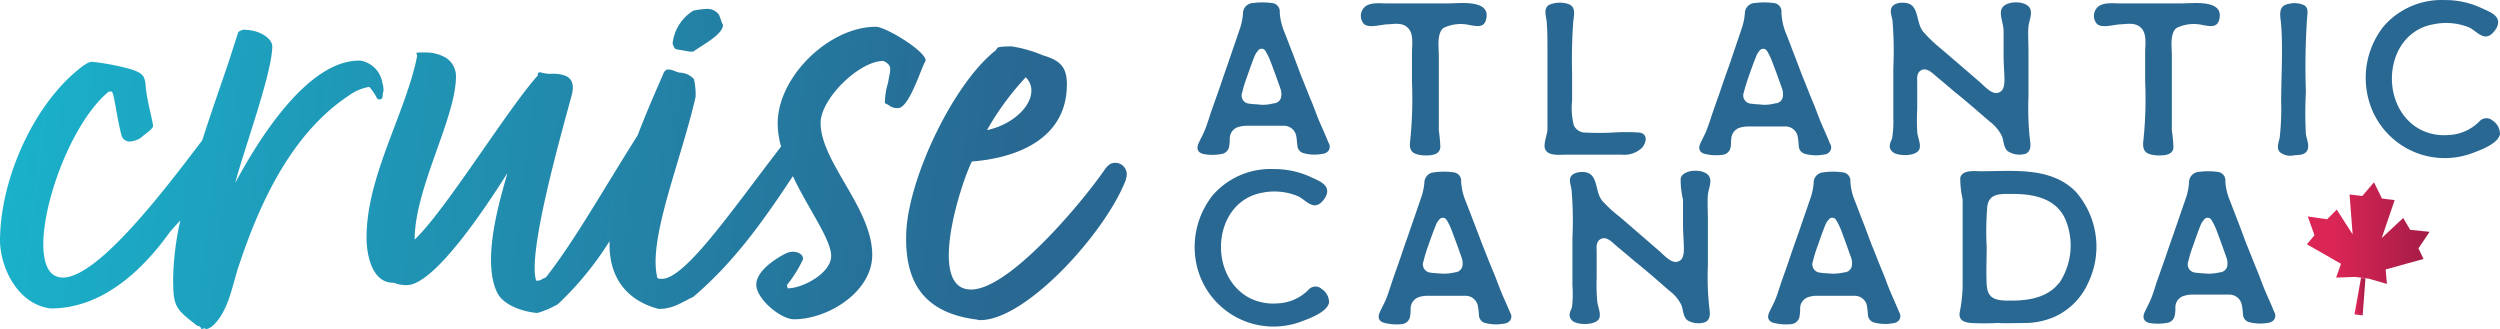
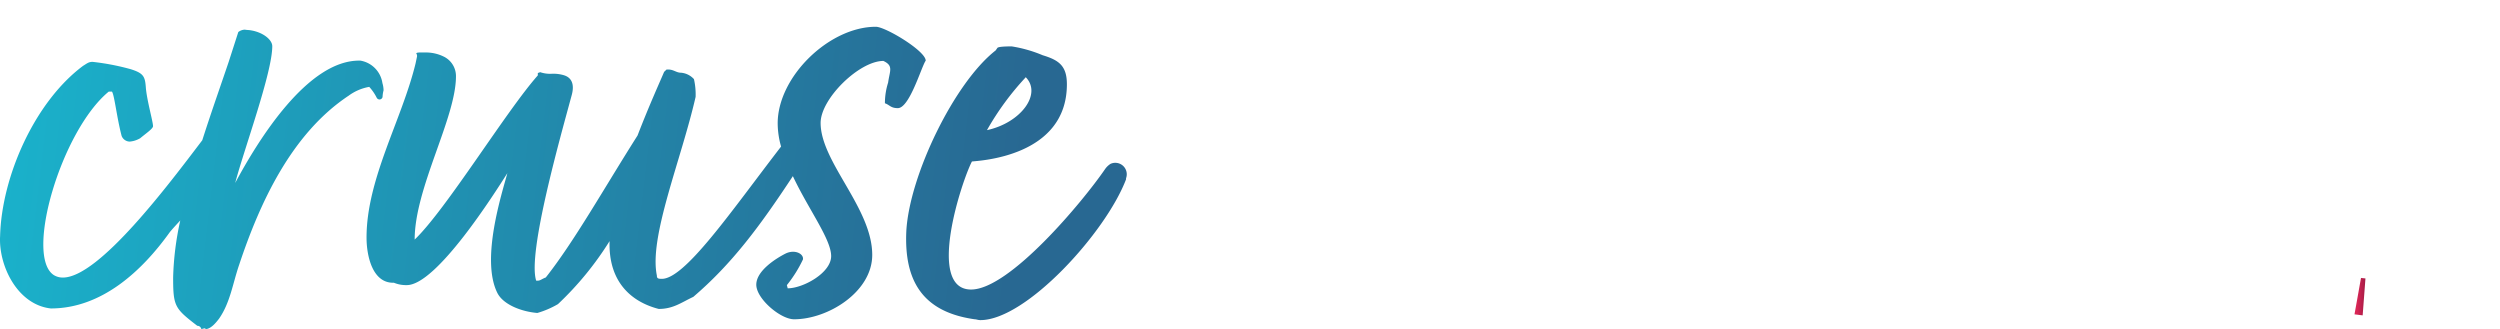
<svg xmlns="http://www.w3.org/2000/svg" xmlns:xlink="http://www.w3.org/1999/xlink" viewBox="0 0 780.75 102.77">
  <defs>
    <linearGradient id="a" x1="-.84" y1="687.8" x2="352.15" y2="687.8" gradientTransform="matrix(1 0 0 -1 0 697.25)" gradientUnits="userSpaceOnUse">
      <stop offset="0" stop-color="#18bcd3" />
      <stop offset=".89" stop-color="#286892" />
    </linearGradient>
    <linearGradient id="c" x1="-42.45" y1="654.49" x2="345.62" y2="608.64" xlink:href="#a" />
    <linearGradient id="d" x1="-36.53" y1="674.59" x2="354.83" y2="628.35" xlink:href="#a" />
    <linearGradient id="e" x1="-31.46" y1="680.47" x2="361.9" y2="634.01" xlink:href="#a" />
    <linearGradient id="b" x1="720.46" y1="624.46" x2="758.77" y2="624.46" gradientTransform="matrix(1 0 0 -1 0 697.25)" gradientUnits="userSpaceOnUse">
      <stop offset=".22" stop-color="#da2555" />
      <stop offset="1" stop-color="#a31c46" />
    </linearGradient>
    <linearGradient id="f" x1="735.31" y1="604.61" x2="738.73" y2="604.61" xlink:href="#b" />
  </defs>
-   <path d="m211.2 15.39 4.29.74h1c2.26-1.74 9.29-5.29 9.29-8.28a.86.86 0 0 0-.23-.52l-1-2.74a4.58 4.58 0 0 0-4.25-1.78 21.9 21.9 0 0 0-3.77.52 13.8 13.8 0 0 0-6.45 10.03c-.1.51.67 2.03 1.12 2.03Z" fill="url(#a)" />
  <path d="M117.7 30.61a.97.97 0 0 0 1.77-.32 9.85 9.85 0 0 1 .32-2.1 8.36 8.36 0 0 0-.36-2.23 8.35 8.35 0 0 0-6.9-7.03h-.38c-16.13 0-31.44 24.64-38.7 38.21 2.78-10.57 11.58-34.43 11.58-42.72 0-2.03-3.03-4.54-7.29-5.03a10.34 10.34 0 0 1-1.29-.13 3.51 3.51 0 0 0-2.03.75l-3 9.31c-2.35 6.97-5.38 15.51-8.25 24.48-10.48 13.8-32.25 42.88-43.53 42.88a5.32 5.32 0 0 1-2.78-.74c-9.28-5.8 2.26-45.14 17.1-57.33h1c.77 1 1.5 8.06 3.02 13.83a2.77 2.77 0 0 0 2.52 1.78 7.56 7.56 0 0 0 2.77-.78l.49-.25c1.77-1.49 4.03-3 4.03-3.78 0-1.48-2-8.29-2.26-12.32-.26-3.22-.74-4.25-4.77-5.5a75.3 75.3 0 0 0-11.84-2.27c-1.25 0-1.74.49-3 1.26C10.83 31.84.52 55.12.03 73.75c-.51 9.06 5.29 21.38 15.83 22.58 15.84 0 28.41-11.58 37.22-23.9 1.06-1.26 2.16-2.42 3.22-3.58a92.28 92.28 0 0 0-2.23 17.8c0 9.06.52 9.68 7.55 15.1a1.26 1.26 0 0 1 1.26 1.03l1-.26.51.26c1.74-.26 3.23-2.26 4-3.23 3.52-5.03 4.3-11.06 6.3-16.86 6.44-19.35 16.34-40.95 34.17-52.79a15.32 15.32 0 0 1 6.45-2.77 14.73 14.73 0 0 1 2.38 3.48Z" fill="url(#c)" />
  <path d="M289.1 18.94c0-3.03-12.57-10.58-15.57-10.58-14.57 0-30.66 15.6-30.66 30.18a26.84 26.84 0 0 0 1.06 7.23c-15.47 20.05-30.34 41.91-37.53 41.3-1 0-1.26-.26-1.26-1.03-2.51-12.06 7.55-35.92 12.1-55.79a21.54 21.54 0 0 0-.52-5.54 6.16 6.16 0 0 0-4.03-2c-1.52 0-2.26-1-4.03-1h-.49l-.77.74c-1.03 2.48-4.64 10.38-8.29 19.86-10.48 16.51-19.7 32.99-28.66 44.34-1.26.48-1.74 1-2.49 1h-.51c-2.77-8.54 7.54-44.76 11.06-57.81 1-3.52 0-5.55-2.26-6.3a11.54 11.54 0 0 0-4.03-.5 9.5 9.5 0 0 1-3.52-.5l-.74.27v.74c-9.83 11.06-28.66 41.92-38.46 51.27 0-16.13 12.9-37.95 12.9-51.01a6.77 6.77 0 0 0-3.87-6.16 12.62 12.62 0 0 0-5.25-1.26h-1.78c-.74 0-1.26 0-1.52.26a1.45 1.45 0 0 1 .26 1l-.48 2.25c-4.29 17.61-15.29 35.96-15.29 54.3 0 5.55 1.78 14.32 8.55 14.1a9.89 9.89 0 0 0 4.03.74c9.29 0 27.4-28.67 31.4-34.96-1.73 6.45-8.28 26.67-3.22 37.21 1.74 3.78 7.55 6.03 12.58 6.45a28.34 28.34 0 0 0 6.45-2.77 98.87 98.87 0 0 0 16.11-19.67c-.42 13.45 7.58 19.19 15.35 21.18 4.52 0 7.03-2 10.8-3.77 11.93-10.19 20.67-21.86 31.09-37.7 4.9 10.4 11.96 19.7 11.96 24.97s-8.8 10.06-13.57 10.06l-.26-1a39.85 39.85 0 0 0 5.03-8.03c.25-1.84-2.68-3.23-5.52-1.78s-9.06 5.3-9.06 9.68 7.55 10.8 11.8 10.8c10.58 0 24.41-8.55 24.41-20.1 0-14.6-16.12-29.01-16.12-41.23 0-7.55 12.06-19.35 19.6-19.35 3.22 1.52 2 3 1.48 6.77a21.13 21.13 0 0 0-1 6.45c1.52.52 1.78 1.52 4.03 1.52 3.52 0 7.03-11.84 8.55-14.58Z" fill="url(#d)" />
  <path d="M346.8 51.18a6.14 6.14 0 0 0-1.61 1.52c-7.06 10.32-29.93 37.72-41.92 37.72-14.06 0-3-33.7.26-39.98 1.77-.26 29.66-1.26 29.66-24.12 0-5.77-2.51-7.54-7.54-9.06a41.65 41.65 0 0 0-9.68-2.77c-1 0-4.25 0-4.51.51l-.52.75c-12.9 10.06-26.89 38.98-27.89 56.33-.77 15.83 5.26 25.37 21.35 27.63.51 0 1.03.26 1.77.26 14.32 0 39.21-27.41 45.5-43.98a2.88 2.88 0 0 1 0-.33 3.58 3.58 0 0 0-4.87-4.48Zm-26.51-27.12c5.25 5.26-1.52 14.32-12.06 16.58a86.69 86.69 0 0 1 12.06-16.45Z" fill="url(#e)" />
-   <path d="M375.9 48.1c-1.86-.39-2.41-1.68-1.48-3.58.61-1.35 1.36-2.64 1.9-4s1.16-3.22 1.68-4.92l2.93-8.31a434.9 434.9 0 0 1 2.35-6.83l4.06-11.86a18.77 18.77 0 0 0 .87-4.8 3.22 3.22 0 0 1 3-2.84 23.07 23.07 0 0 1 6.13 0 2.64 2.64 0 0 1 2.32 2.9 18.72 18.72 0 0 0 1.41 6.03c.94 2.35 1.84 4.8 2.78 7.15l2.41 6.44c1.1 2.61 2.1 5.32 3.22 7.96s1.68 4.48 2.65 6.7 1.9 4.26 2.77 6.45a2.19 2.19 0 0 1 0 2.45 2.55 2.55 0 0 1-1.9 1 12.89 12.89 0 0 1-6.1-.26 2.61 2.61 0 0 1-1.73-2.39c-.16-1.06-.16-2.15-.42-3.22a3.93 3.93 0 0 0-3.7-2.9H389.4a9.71 9.71 0 0 0-2.78.42 3.77 3.77 0 0 0-2.57 3.45 12.27 12.27 0 0 1-.2 2.64 2.83 2.83 0 0 1-2.64 2.35 14.21 14.21 0 0 1-5.32-.03Zm21.85-15.82a2.45 2.45 0 0 0 2.35-1.97 5.25 5.25 0 0 0-.32-2.9c-.93-2.7-1.9-5.34-2.9-7.99a20.71 20.71 0 0 0-1.7-3.51 1.35 1.35 0 0 0-2.36 0 5.33 5.33 0 0 0-1.1 1.84c-.87 2.16-1.61 4.32-2.35 6.44a36.82 36.82 0 0 0-1.42 4.67 2.54 2.54 0 0 0 2.29 3.52c1.22.19 2.51.19 3.74.35a13.73 13.73 0 0 0 3.77-.45ZM440.41 43.84a127.97 127.97 0 0 0 .55-18.27V16.4c0-2.35.61-5.74-1.22-7.64s-4.45-1.22-6.45-1.16-5.54 1.23-7.22 0a3.77 3.77 0 0 1-.25-5c1.54-2.02 5-1.54 7.28-1.54h19.33c3.58 0 13.47-1.35 11.63 5.2-.74 2.5-2.9 1.9-4.93 1.6a12.27 12.27 0 0 0-8.37.9c-2.1 1.74-1.42 6.1-1.42 8.5v23.47a46.41 46.41 0 0 1 .48 5.15c-.16 2.65-3.06 2.71-5.22 2.65-3.45-.3-4.67-1.26-4.19-4.68ZM482.66 46.8c-.87-1.54.48-4.44.61-6.21V15.46c0-2.71 0-5.48-.2-8.12 0-1.9-1.35-4.61.75-5.84a8.6 8.6 0 0 1 6.15-.19c2.29.97 1.55 3.45 1.36 5.48a163.12 163.12 0 0 0-.36 16.37v8.25a21.66 21.66 0 0 0 .55 7.76 3.9 3.9 0 0 0 3.64 2.23 80.1 80.1 0 0 0 8.35 0 62.57 62.57 0 0 1 8.5 0c2.64.42 2.23 3 .87 4.67a8.03 8.03 0 0 1-6.44 2.23h-17.4c-1.78 0-5.35.47-6.38-1.5ZM532.63 48.1c-1.9-.39-2.44-1.68-1.48-3.58.61-1.35 1.36-2.64 1.87-4s1.16-3.22 1.7-4.93c.94-2.77 1.97-5.54 2.9-8.3.75-2.23 1.56-4.55 2.4-6.84l4.02-11.86a18.84 18.84 0 0 0 .9-4.8 3.22 3.22 0 0 1 2.97-2.83 23.3 23.3 0 0 1 6.15 0 2.64 2.64 0 0 1 2.29 2.9 18.68 18.68 0 0 0 1.29 6.25c.97 2.35 1.84 4.8 2.77 7.15l2.45 6.44c1.1 2.61 2.1 5.32 3.22 7.96s1.7 4.48 2.64 6.7 1.9 4.26 2.77 6.45a2.13 2.13 0 0 1 0 2.45 2.41 2.41 0 0 1-1.87 1 12.89 12.89 0 0 1-6.09-.26 2.61 2.61 0 0 1-1.77-2.38 24.92 24.92 0 0 0-.38-3.23 3.93 3.93 0 0 0-3.74-2.9H546a10.09 10.09 0 0 0-2.78.42 3.8 3.8 0 0 0-2.54 3.45c-.16.87 0 1.74-.23 2.64a2.77 2.77 0 0 1-2.64 2.35 14 14 0 0 1-5.19-.25Zm21.79-15.82a2.45 2.45 0 0 0 2.35-1.97 5.58 5.58 0 0 0-.32-2.9c-.97-2.7-1.9-5.34-2.94-7.99a18.37 18.37 0 0 0-1.67-3.51 1.39 1.39 0 0 0-2.39 0 5.29 5.29 0 0 0-1.06 1.84c-.87 2.16-1.64 4.32-2.38 6.44a62.66 62.66 0 0 0-1.42 4.67 2.58 2.58 0 0 0 2.32 3.52c1.2.19 2.48.19 3.7.35a13.68 13.68 0 0 0 3.8-.45ZM627.08 47.26c-1.36-1.1-1.3-3.22-1.84-4.67a12.63 12.63 0 0 0-3.83-4.61c-3.74-3.22-7.38-6.44-11.09-9.38a310.1 310.1 0 0 0-5.15-4.35c-1.23-1-3.23-3.22-5-2.41s-1.42 2.83-1.42 4.19v7.99a64.3 64.3 0 0 0 0 7.02c0 1.61 1.36 4.13.62 5.67-1.04 2.23-6.96 2.16-8.45.61s-.41-2.9 0-4.18a35.44 35.44 0 0 0 .36-6.64V21.48a119.15 119.15 0 0 0-.2-14.4c0-1.42-.96-3.22-.41-4.54s2.28-1.78 3.7-1.68c5.22 0 3.74 5.8 6.16 8.93a41.2 41.2 0 0 0 5.44 5.25l6.16 5.28 6.02 5.19c1.3 1.1 3.7 3.93 5.67 3.51 3.22-.74 1.9-4.86 1.9-12.02V9.62c0-2.1-1.22-4.67-.74-6.44.68-3.22 8.25-3.22 9.12-.23.55 1.58-.45 3.74-.61 5.29-.2 2.41 0 4.93 0 7.38V30.4a88.35 88.35 0 0 0 .55 14.01c.19 1.42 0 2.9-1.36 3.58a6.7 6.7 0 0 1-5.6-.74ZM669.38 43.84a123.3 123.3 0 0 0 .55-18.27V16.4c0-2.35.62-5.74-1.22-7.64s-4.45-1.22-6.45-1.16-5.54 1.23-7.25 0a3.77 3.77 0 0 1-.25-5c1.54-2.02 5-1.54 7.31-1.54h19.33c3.58 0 13.44-1.35 11.63 5.2-.74 2.5-2.93 1.9-4.96 1.6a12.28 12.28 0 0 0-8.38.9c-2.1 1.74-1.42 6.1-1.42 8.5v23.47a46.65 46.65 0 0 1 .49 5.15c0 2.65-3.03 2.71-5.22 2.65-3.38-.3-4.6-1.26-4.15-4.68ZM711.92 47.42c-1-1.16-.32-2.96 0-4.25a76.06 76.06 0 0 0 .48-11.15c0-8.06.61-16.37 0-24.36-.26-2.77-1.13-5.93 2.39-6.45a7.21 7.21 0 0 1 4.8.42c1.35.8 1.06 2.36.93 3.77a225.82 225.82 0 0 0-.39 23.33 119.02 119.02 0 0 0 0 13.12c.2 1.6 1.3 3.77.33 5.28s-2.9 1.2-4.32 1.42a5.03 5.03 0 0 1-4.22-1.13ZM739.73 31.15a25.94 25.94 0 0 1 4.8-23.07A24 24 0 0 1 763.5.02a26.62 26.62 0 0 1 11.24 2.39c2.68 1.28 6.96 2.54 4.87 6.44-.9 1.42-2.26 2.97-4.06 2.42s-3-2.1-4.61-2.77a19.1 19.1 0 0 0-10.83-.94c-15.4 2.58-17.5 24.94-4.93 32.51a16.1 16.1 0 0 0 9.41 2.1 14.34 14.34 0 0 0 9.67-4.2 2.93 2.93 0 0 1 4.13-.36l.06.05a5 5 0 0 1 2.29 4.25c-.52 2.84-5.8 4.87-8.19 5.74a24.62 24.62 0 0 1-32.83-16.5ZM373.97 83.83a25.94 25.94 0 0 1 4.87-22.97 23.9 23.9 0 0 1 18.98-8.06 27.09 27.09 0 0 1 11.24 2.35c2.68 1.3 6.96 2.58 4.87 6.45-.9 1.41-2.26 2.96-4.06 2.41s-3-2.1-4.61-2.77a19.1 19.1 0 0 0-10.83-1.1c-15.4 2.58-17.5 24.94-4.93 32.51a16.28 16.28 0 0 0 9.41 2.1 14.34 14.34 0 0 0 9.67-4.19 2.9 2.9 0 0 1 4.08-.42l.1.1a4.96 4.96 0 0 1 2.3 4.25c-.52 2.84-5.8 4.87-8.19 5.74a24.62 24.62 0 0 1-32.9-16.4ZM432.52 100.88c-1.9-.42-2.45-1.71-1.51-3.58.6-1.35 1.35-2.64 1.9-4s1.15-3.22 1.7-4.93c.94-2.77 1.94-5.54 2.9-8.31.74-2.26 1.55-4.55 2.35-6.83l4.06-11.77a19.07 19.07 0 0 0 .94-4.8 3.22 3.22 0 0 1 3-2.83 21.95 21.95 0 0 1 6.15 0 2.64 2.64 0 0 1 2.3 2.9 18.69 18.69 0 0 0 1.44 6.15c.93 2.36 1.84 4.8 2.77 7.16l2.45 6.44c1.06 2.64 2.1 5.35 3.22 8s1.71 4.44 2.64 6.7 1.9 4.25 2.78 6.44a2.12 2.12 0 0 1 0 2.45 2.64 2.64 0 0 1-1.9 1 13.45 13.45 0 0 1-6.1-.26 2.61 2.61 0 0 1-1.73-2.39 19.98 19.98 0 0 0-.42-3.22 3.93 3.93 0 0 0-3.93-2.83h-11.64a8.9 8.9 0 0 0-2.77.41 3.8 3.8 0 0 0-2.58 3.45 12.34 12.34 0 0 1-.19 2.65 2.84 2.84 0 0 1-2.64 2.35 15.59 15.59 0 0 1-5.19-.35Zm21.81-15.82a2.51 2.51 0 0 0 2.39-1.97 5.26 5.26 0 0 0-.36-2.9c-.93-2.7-1.9-5.35-2.9-8a19.37 19.37 0 0 0-1.67-3.5 1.39 1.39 0 0 0-2.39 0 4.8 4.8 0 0 0-1.06 1.83c-.9 2.16-1.64 4.32-2.38 6.45a42.84 42.84 0 0 0-1.42 4.67 2.58 2.58 0 0 0 2.29 3.51c1.22.2 2.51.2 3.73.32a14.88 14.88 0 0 0 3.77-.41ZM526.96 100c-1.35-1.09-1.29-3.21-1.83-4.66a12.42 12.42 0 0 0-3.87-4.61c-3.7-3.23-7.35-6.45-11.09-9.41-1.67-1.48-3.44-2.9-5.12-4.32s-3.22-3.22-5-2.42-1.41 2.84-1.41 4.2v7.95a57.3 57.3 0 0 0 .16 7.06c0 1.6 1.35 4.12.61 5.67-1.03 2.22-6.99 2.16-8.47.61s-.39-2.93 0-4.19a35.75 35.75 0 0 0 .13-6.73V74.29a113.12 113.12 0 0 0-.23-14.4c0-1.41-.93-3.22-.38-4.5s2.28-1.68 3.7-1.68c5.22 0 3.7 5.83 6.16 8.92a39.68 39.68 0 0 0 5.54 5.1l6.15 5.31 6.03 5.22c1.29 1.06 3.7 3.93 5.67 3.51 3.22-.74 1.9-4.86 1.9-12.02V62.4a28.09 28.09 0 0 1-.74-6.64c.67-3.22 8.25-3.22 9.12-.2.54 1.56-.49 3.7-.62 5.3-.19 2.41 0 4.92 0 7.34v14.83a87.95 87.95 0 0 0 .55 13.98c.2 1.42 0 2.93-1.35 3.58a6.67 6.67 0 0 1-5.6-.58ZM554.13 100.88c-1.9-.42-2.42-1.71-1.49-3.58.62-1.35 1.36-2.64 1.9-4s1.13-3.22 1.68-4.93c.97-2.77 1.97-5.54 2.9-8.31.74-2.26 1.58-4.55 2.38-6.83l4.06-11.77a19.03 19.03 0 0 0 .87-4.8 3.22 3.22 0 0 1 2.97-2.83 21.95 21.95 0 0 1 6.15 0 2.64 2.64 0 0 1 2.32 2.9 18.7 18.7 0 0 0 1.42 6.03c.94 2.35 1.8 4.8 2.77 7.15l2.42 6.44c1.1 2.65 2.1 5.35 3.22 8s1.68 4.44 2.64 6.7 1.87 4.25 2.77 6.44a2.19 2.19 0 0 1 0 2.45 2.64 2.64 0 0 1-1.9 1 13.45 13.45 0 0 1-6.09-.26 2.68 2.68 0 0 1-1.77-2.38 24.94 24.94 0 0 0-.39-3.23 3.96 3.96 0 0 0-3.83-2.7h-11.6a8.71 8.71 0 0 0-2.77.41 3.7 3.7 0 0 0-2.58 3.45 12.34 12.34 0 0 1-.2 2.65 2.87 2.87 0 0 1-2.63 2.35 15.78 15.78 0 0 1-5.22-.35Zm21.84-15.82a2.45 2.45 0 0 0 2.35-1.97 5.25 5.25 0 0 0-.32-2.9c-.96-2.7-1.9-5.35-2.9-8a19.61 19.61 0 0 0-1.7-3.5 1.35 1.35 0 0 0-2.36 0 4.89 4.89 0 0 0-1.1 1.83c-.87 2.16-1.6 4.32-2.35 6.45a36.77 36.77 0 0 0-1.42 4.67 2.58 2.58 0 0 0 2.29 3.51c1.23.2 2.51.2 3.7.32a15.46 15.46 0 0 0 3.81-.41ZM615.64 100.88c-2.16-.2-3.96-.74-3.64-3.23a49.88 49.88 0 0 0 .93-7.89V62.27a30.1 30.1 0 0 1-.74-6.7c.55-2.64 4.54-2.09 6.44-2.09 10.15 0 21.98-1.48 29.68 6.45a26.04 26.04 0 0 1 3.7 28.67 20.95 20.95 0 0 1-10.11 10.22 23.5 23.5 0 0 1-8.47 2.03c-.8 0-9.19.19-9.19 0a84.8 84.8 0 0 1-8.6.03Zm27.52-12.57a21.07 21.07 0 0 0 1.96-19.56c-2.9-6.96-10.28-8.25-17.04-8.18-3.23 0-6.74-.26-7.42 3.67a91.34 91.34 0 0 0-.22 12.89c0 3.87-.2 7.8 0 11.63s1.93 4.96 5.74 5.1c6.12.19 12.95-.43 16.91-5.55ZM671.35 100.88c-1.87-.42-2.42-1.71-1.48-3.58.61-1.35 1.35-2.64 1.9-4s1.16-3.22 1.67-4.93l2.94-8.31a338.7 338.7 0 0 1 2.35-6.83l4.06-11.77a19.12 19.12 0 0 0 .87-4.8 3.22 3.22 0 0 1 2.87-2.96 22.02 22.02 0 0 1 6.15 0 2.64 2.64 0 0 1 2.29 2.9 18.66 18.66 0 0 0 1.42 6.03c.93 2.35 1.83 4.8 2.77 7.15l2.41 6.44c1.1 2.65 2.13 5.35 3.23 8s1.67 4.44 2.64 6.7 1.9 4.25 2.77 6.44a2.19 2.19 0 0 1 0 2.45 2.65 2.65 0 0 1-1.9 1 13.45 13.45 0 0 1-6.09-.26 2.6 2.6 0 0 1-1.74-2.38 20.2 20.2 0 0 0-.42-3.23 3.96 3.96 0 0 0-3.7-2.93h-11.64a8.74 8.74 0 0 0-2.77.42 3.7 3.7 0 0 0-2.58 3.45 12.34 12.34 0 0 1-.19 2.64 2.87 2.87 0 0 1-2.64 2.35 15.74 15.74 0 0 1-5.19 0Zm21.85-15.82a2.51 2.51 0 0 0 2.38-1.97 5.26 5.26 0 0 0-.35-2.9c-.94-2.7-1.9-5.35-2.9-8a19.61 19.61 0 0 0-1.7-3.5 1.35 1.35 0 0 0-2.36 0 5.33 5.33 0 0 0-1.1 1.83c-.87 2.16-1.61 4.32-2.35 6.45a36.78 36.78 0 0 0-1.42 4.67 2.58 2.58 0 0 0 2.29 3.51c1.22.2 2.51.2 3.74.32a15.05 15.05 0 0 0 3.77-.41Z" fill="#286892" />
-   <path fill="url(#b)" d="m737.63 86.76 2.1.26 5.7 1.65-.39-4.52 11.83-3.28-1.58-3.32 3.48-5.16-6.06-.61-2.19-3.7-6.7 6.25 4.03-11.83-3.97-.51-2.48-5.06-3.67 4.28-3.96-.48.96 12.47-4.96-7.73-3.03 3.02-6.02-.9 2.09 5.87-2.35 2.83 10.63 6.09-1.51 4.32 5.96-.23 2.09.29z" />
  <path fill="url(#f)" d="m738.73 86.96-1.39-.16-2.03 11.37 2.55.32.87-11.53z" />
</svg>